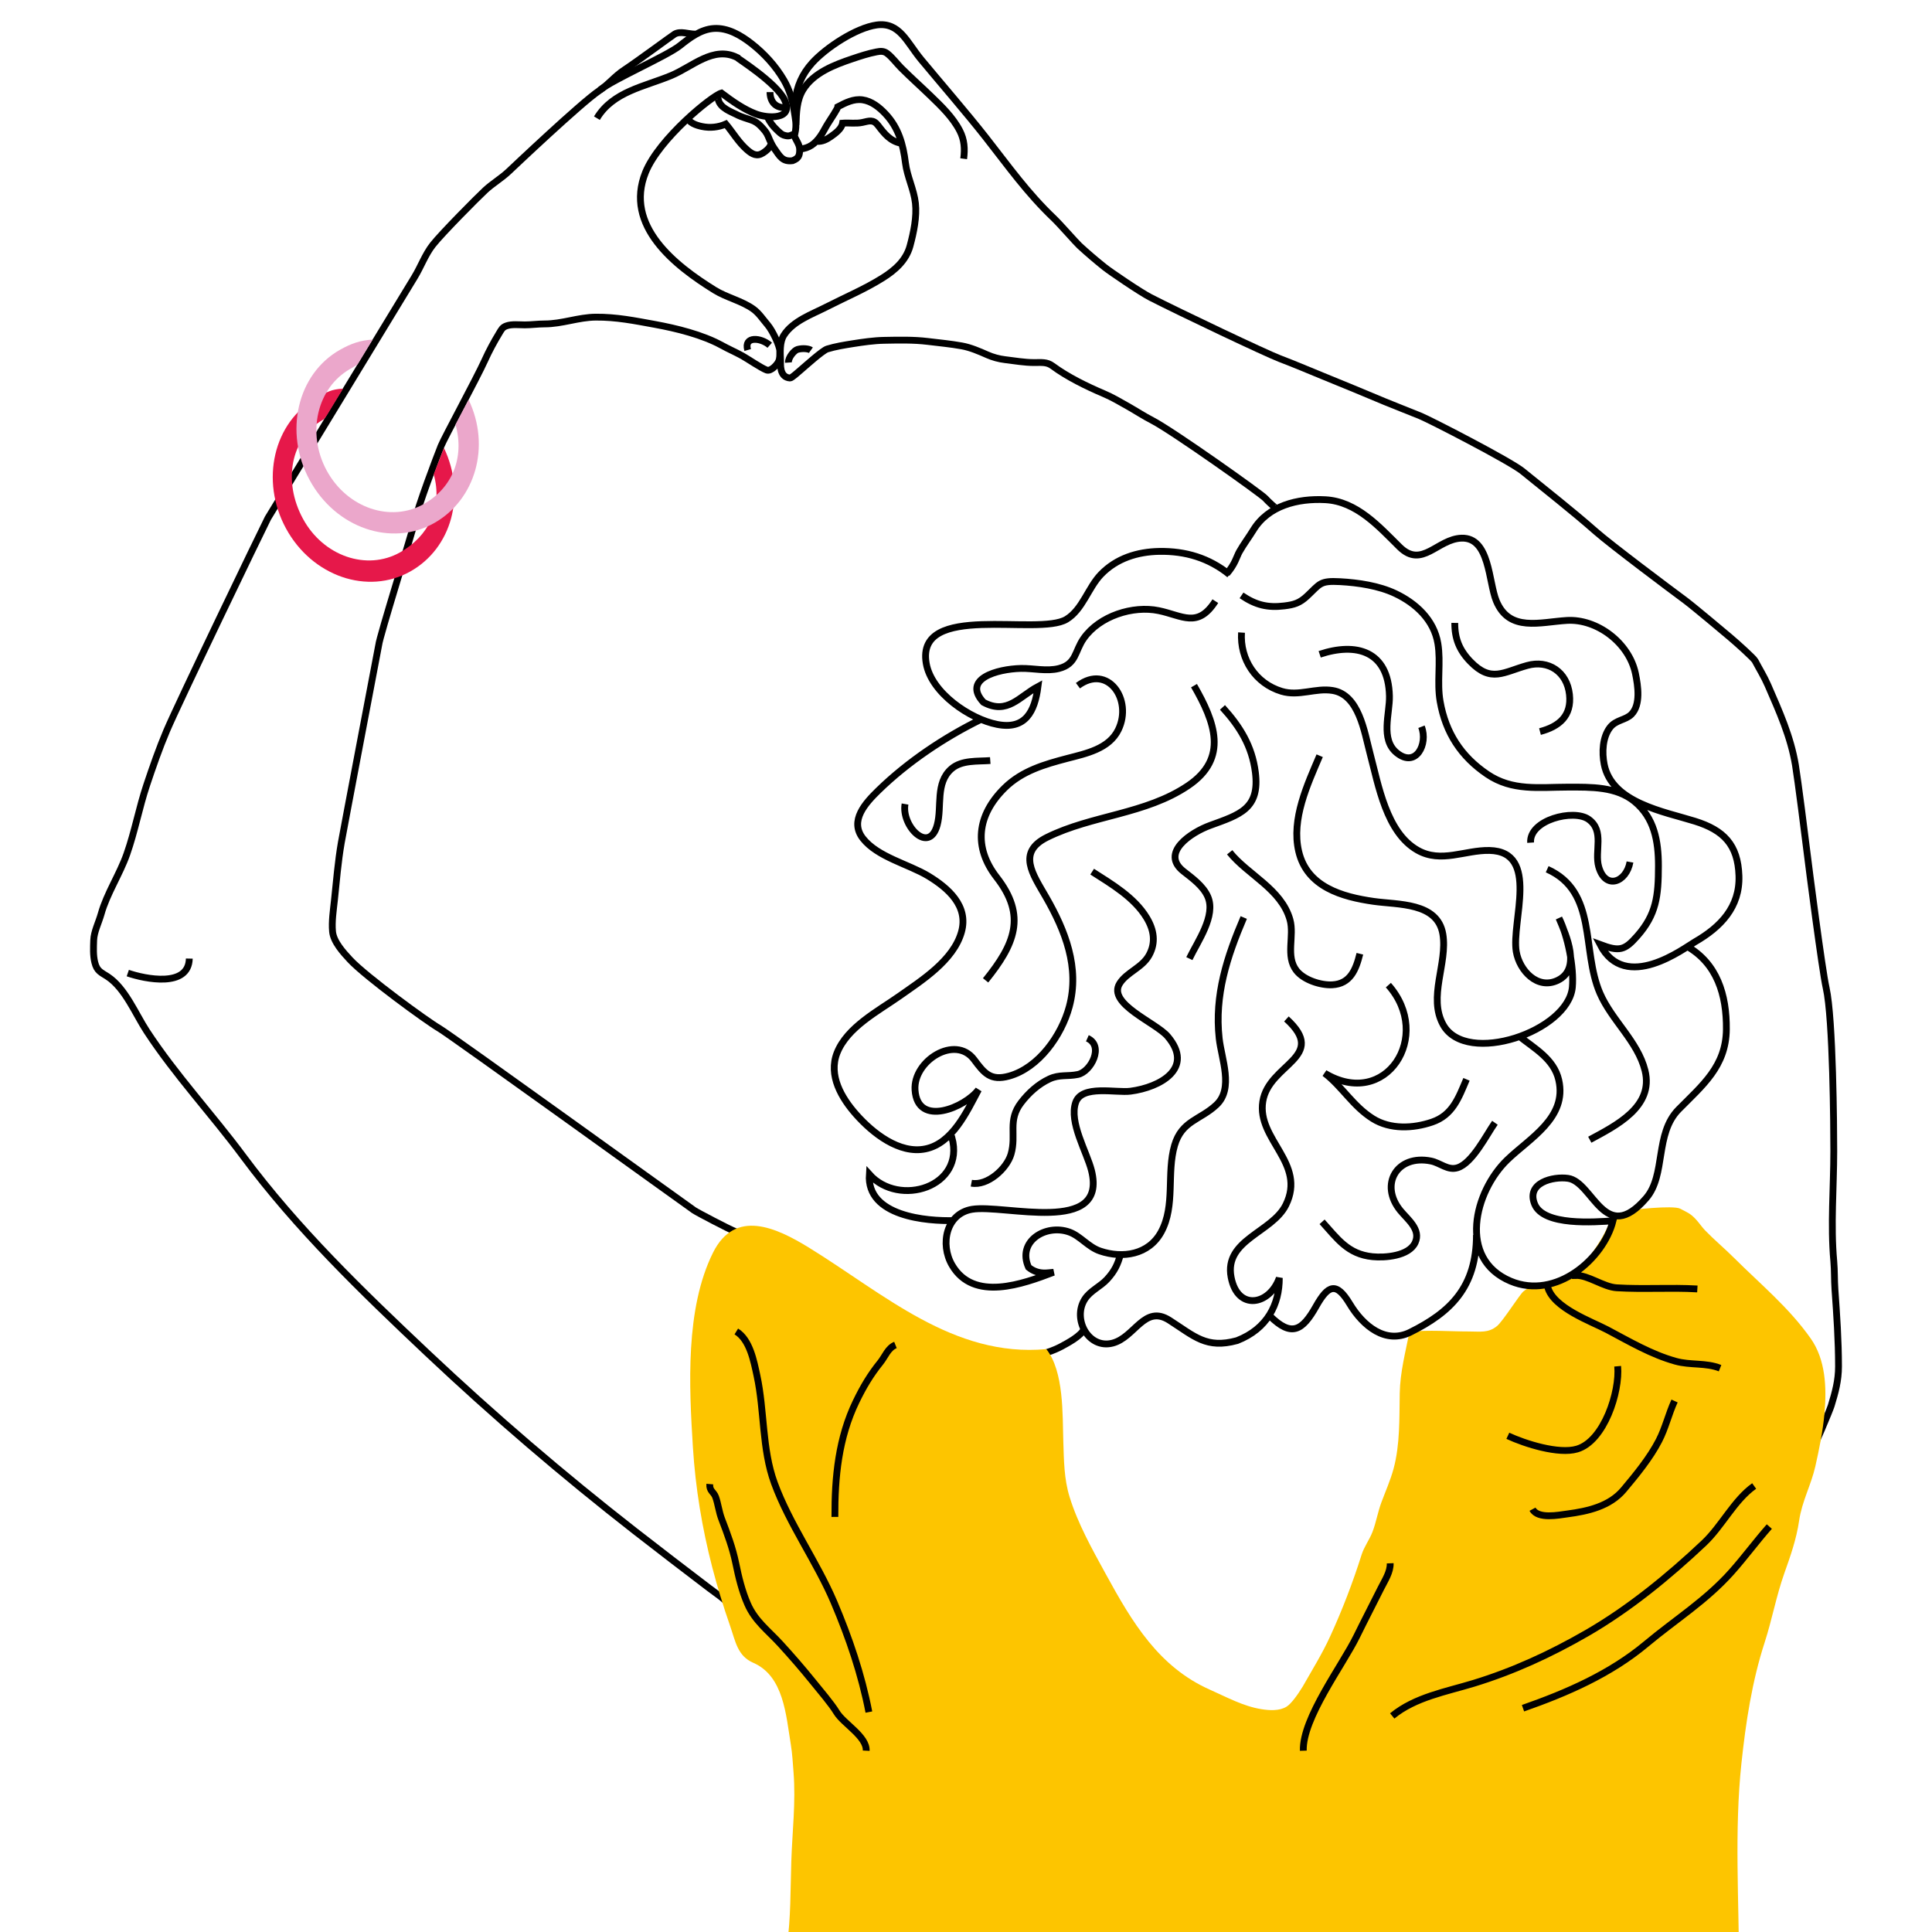
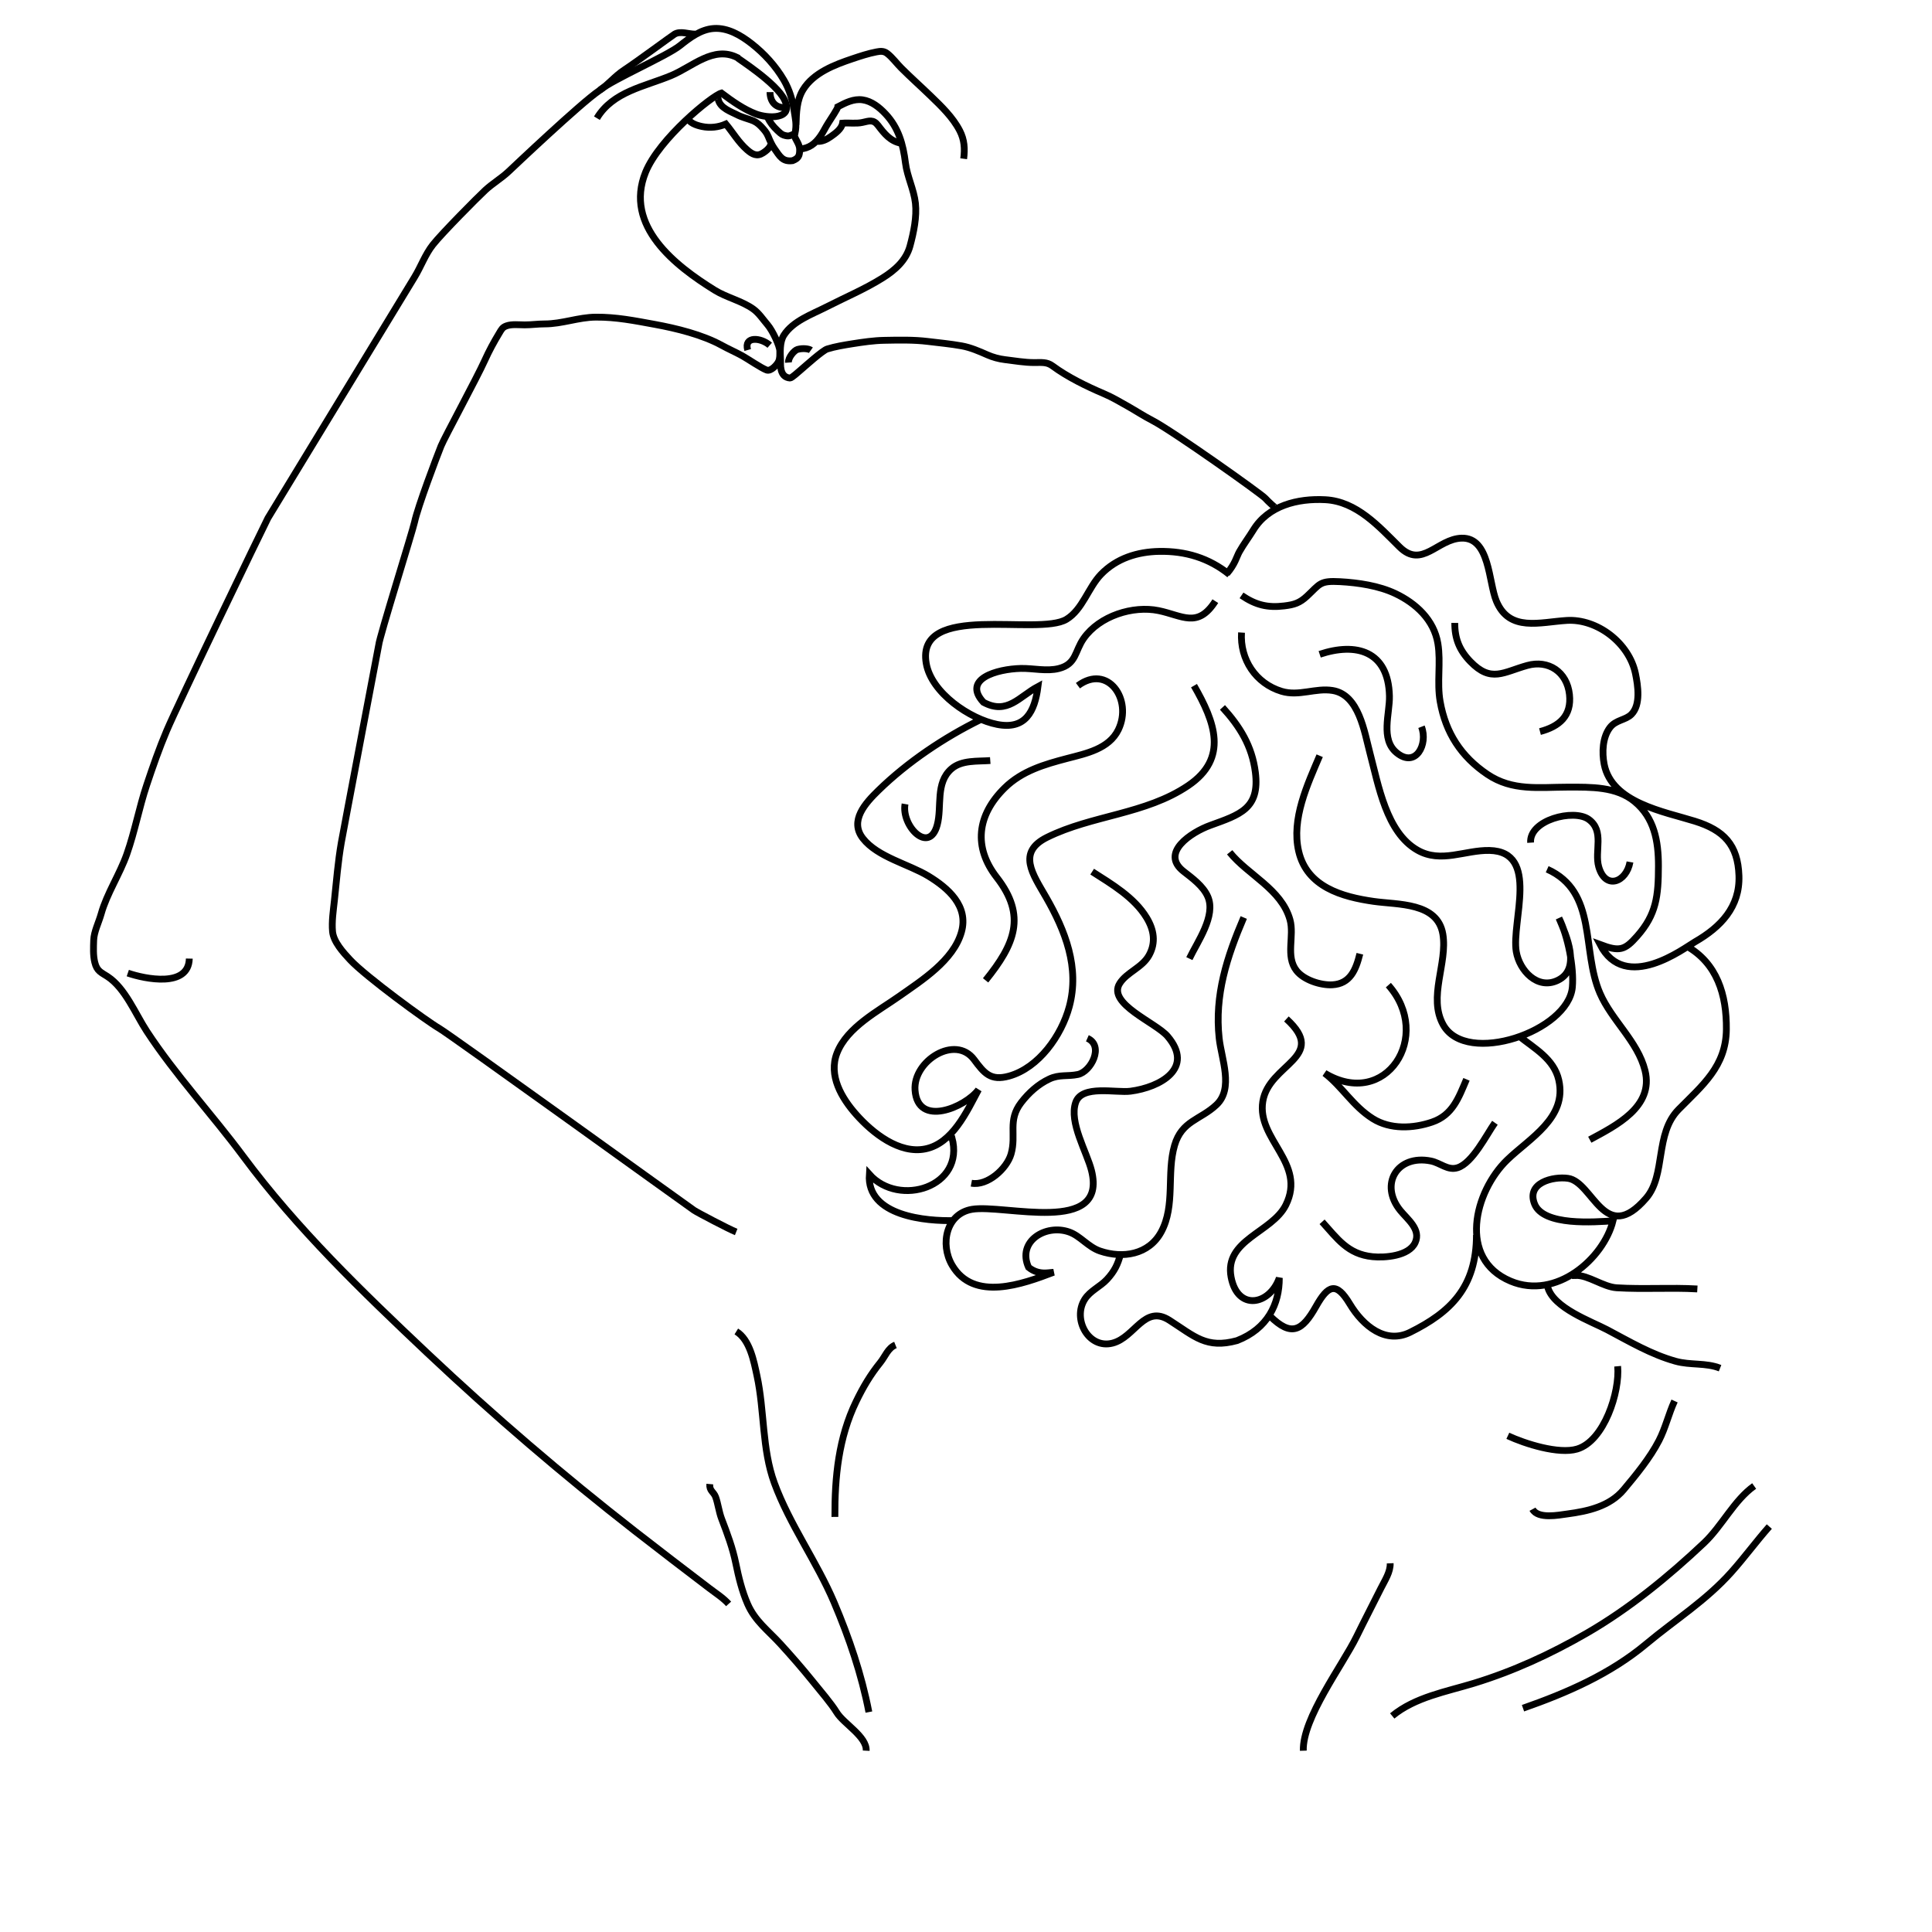
<svg xmlns="http://www.w3.org/2000/svg" xmlns:xlink="http://www.w3.org/1999/xlink" id="Ebene_1" x="0px" y="0px" width="283.465px" height="283.465px" viewBox="0 0 283.465 283.465" xml:space="preserve">
  <g>
    <path fill="none" stroke="#000000" d="M87.58,17.338c2.364-3.919,6.987-4.619,10.915-6.261c3.113-1.302,6.173-4.369,9.638-2.652   c0.019,0.117,5.755,3.676,6.981,6.244c1.407,2.95-2.52,2.686-4.173,2.063c-1.835-0.69-3.531-1.908-5.093-3.08   c-1.376,0.379-9.13,6.679-11.132,11.625c-3.187,7.875,4.383,13.725,10.131,17.29c1.74,1.081,4.008,1.577,5.673,2.777   c0.831,0.598,1.39,1.475,2.113,2.324c0.732,0.861,1.781,3.11,1.78,3.835c-0.002,0.557,0.039,1.021-0.174,1.516   c-0.201,0.467-1.121,1.51-1.766,1.272c-0.813-0.301-2.8-1.666-3.566-2.087c-1.022-0.562-1.975-0.966-3.003-1.531   c-2.84-1.562-6.67-2.503-9.847-3.083c-2.938-0.536-5.626-1.083-8.646-1.059c-2.562,0.019-4.93,0.998-7.523,0.995   c-0.991-0.001-1.907,0.143-2.898,0.141c-0.869-0.001-1.9-0.135-2.682,0.147c-0.592,0.212-0.72,0.505-1.059,1.065   c-0.774,1.278-1.498,2.608-2.126,4.004c-1.16,2.574-5.931,11.354-6.418,12.57c-0.593,1.479-3.401,8.877-3.887,11.168   c-0.272,1.285-5.15,16.849-5.252,18.01c0,0-5.186,27.254-5.489,28.996c-0.488,2.805-0.711,5.635-1.011,8.461   c-0.156,1.468-0.413,3.108-0.275,4.592c0.141,1.514,1.591,3.088,2.569,4.138c2.292,2.465,11.297,9.037,13.113,10.084   c1.605,0.928,36.229,25.9,37.36,26.676c0.457,0.312,5.098,2.752,6.179,3.182 M106.902,235.326   c-0.799-0.889-1.872-1.564-2.811-2.281c-3.65-2.783-7.3-5.566-10.92-8.391c-10.582-8.254-20.737-16.951-30.519-26.178   c-9.57-9.029-19.083-18.203-26.969-28.824c-4.597-6.191-9.923-11.893-14.154-18.355c-1.643-2.51-3.154-6.301-5.722-7.994   c-0.985-0.65-1.581-0.797-1.902-2.111c-0.257-1.049-0.191-2.166-0.159-3.237c0.039-1.252,0.744-2.608,1.099-3.877   c0.828-2.962,2.726-5.808,3.768-8.77c1.167-3.316,1.798-6.8,2.913-10.136c0.882-2.64,1.842-5.398,2.928-7.951   c1.778-4.179,13.842-29.207,14.854-31.199c0,0,20.767-34.144,21.502-35.344c0.953-1.559,1.562-3.322,2.697-4.764   c1.325-1.682,6.532-6.932,7.702-8.015c1.062-0.983,2.343-1.729,3.421-2.741c0.574-0.538,10.549-10.004,13.293-11.858   c1.401-0.947,2.229-2.094,3.684-3.048c1.821-1.194,7.053-5.064,7.369-5.244c0.883-0.503,1.982,0,3.06,0" />
-     <path fill="#E6184A" d="M50.339,57.021c-1.775,0.102-2.308,0.468-3.936,1.389c-6.271,3.542-8.261,12.105-4.442,19.125   c3.817,7.02,11.997,9.839,18.269,6.295c6.047-3.417,8.188-11.241,4.906-18.108l-1.502,3.869c1.37,4.849-0.78,9.105-4.923,11.445   c-4.893,2.765-11.275,0.565-14.254-4.912c-2.979-5.477-1.862-11.833,3.031-14.598c0.195-0.168,0.487-0.623,0.487-0.623   L50.339,57.021L50.339,57.021z" />
    <g>
      <defs>
        <rect id="SVGID_1_" width="283.465" height="283.465" />
      </defs>
      <clipPath id="SVGID_2_">
        <use xlink:href="#SVGID_1_" />
      </clipPath>
-       <path clip-path="url(#SVGID_2_)" fill="none" stroke="#000000" d="M151.697,198.756c0.527,0.145,1.695-0.252,2.22-0.426    c0.541-0.182,1.25-0.477,1.744-0.744c0.92-0.5,2.961-1.547,3.424-2.637 M116.656,14.786c0.274-2.151,1.042-3.924,2.495-5.538    c2.026-2.251,6.45-5.163,9.463-5.581c3.378-0.469,4.444,2.541,6.519,5.044c2.973,3.588,6.59,7.747,9.472,11.414    c3.409,4.338,6.075,8.149,10.054,11.94c0.849,0.808,3.216,3.517,3.703,3.968c1.213,1.122,2.422,2.148,3.706,3.175    c0.843,0.674,5.271,3.685,6.725,4.43c4.326,2.217,16.977,8.22,18.961,8.974l0,0c2.09,0.793,4.151,1.673,6.221,2.518    c3.086,1.261,6.171,2.523,9.241,3.819c0.577,0.244,4.389,1.756,5.116,2.051c1.541,0.624,13.255,6.673,15.044,8.131    c3.615,2.947,7.284,5.798,10.82,8.91c2.129,1.875,10.954,8.493,13.043,10.033c1.146,0.845,6.093,5.002,6.648,5.475l0,0    c1.007,0.855,3.412,3.015,3.619,3.407c0.63,1.193,1.341,2.334,1.881,3.577c1.671,3.846,3.354,7.558,4.046,11.751    c0.347,2.101,1.429,10.563,1.686,12.704c0.271,2.248,2.21,17.29,2.816,19.966c1.02,4.506,1.119,20.594,1.119,23.941    c0,5.35-0.484,10.814,0,16.145c0.125,1.377,0.07,2.754,0.17,4.15c0.269,3.754,0.525,7.537,0.525,11.303    c0,2.064-0.477,3.812-1.074,5.754c-0.201,0.654-2.46,6.113-2.958,6.686" />
-       <path clip-path="url(#SVGID_2_)" fill="#FDC500" d="M101.665,212.361c0.373,5.943,1.346,11.836,2.837,17.594    c0.751,2.898,1.63,5.762,2.615,8.588c0.814,2.332,1.084,4.414,3.411,5.428c4.473,1.951,4.792,7.682,5.501,11.979    c0,0.002,0,0.002,0.001,0.002c0.227,1.383,0.287,2.68,0.4,4.104c0.345,4.336-0.188,8.691-0.328,13.025    c-0.134,4.16-0.061,8.293-0.64,12.432l0,0c-0.178,1.266-1.121,3.35-0.928,4.582c0.221,1.406,2.193,2.275,3.329,2.762l0,0    c1.885,0.809,3.224,1.488,4.872,2.611c5.772,3.93,14.121,4.717,20.891,5.389c3.512,0.35,7.013,1.312,10.535,1.412    c2.482,0.068,5.056,0.006,7.518-0.021c10.182-0.117,20.423-0.285,30.601-0.637c8.235-0.281,16.36-0.812,24.611-0.807    c7.146,0.006,14.388,0.291,21.524-0.102c3.248-0.178,6.484-0.447,9.631-1.303c1.647-0.447,3.29-1.207,4.934-1.611    c0.131-0.033,1.969-0.391,2.073-0.504c0.905-0.98,0.104-6.932,0.104-8.396c0-9.957-0.708-20.277,0.349-30.188    c0.644-6.023,1.545-11.986,3.407-17.725c1.084-3.34,1.707-6.818,2.876-10.117c0.925-2.605,1.78-5.012,2.183-7.76    c0.419-2.852,1.763-5.23,2.382-7.975c0.57-2.539,1.104-5.174,1.333-7.73c0.346-3.861,0.155-7.92-2.016-11.008    c-3.194-4.541-7.323-7.916-11.223-11.803c-1.333-1.328-3.05-2.791-4.23-4.012c-0.452-0.467-0.862-1.064-1.304-1.564    c-0.875-0.99-1.375-1.121-2.402-1.67c-0.966-0.518-7.374,0.113-8.104,0.443c-0.746,0.336-1.344,1.145-2.116,1.182    c-0.854,2.527-3.548,6.463-5.618,8.102c-1.444,1.143-2.976,1.754-4.783,1.771c-1.027,0.01-1.593-0.021-2.37,0.639    c-0.582,0.49-3.021,4.398-3.895,5.1c-1.276,1.027-2.435,0.781-4.079,0.781c-2.875,0-5.896-0.254-8.744,0.043    c-0.586,2.959-1.376,5.922-1.432,9.014c-0.065,3.641,0.051,7.529-0.898,11.051c-0.464,1.721-1.184,3.324-1.802,4.986    c-0.526,1.416-0.761,2.916-1.301,4.318c-0.446,1.156-1.225,2.164-1.598,3.35c-1.268,4.029-2.856,8.162-4.63,12.02    c-1.183,2.57-2.565,4.768-4.01,7.322c-0.725,1.188-1.685,2.518-2.353,2.936c-1.067,0.666-2.534,0.564-3.711,0.375    c-2.661-0.426-5.088-1.764-7.529-2.848c-7.534-3.344-11.421-9.887-15.301-16.982c-1.977-3.615-4.091-7.355-5.312-11.326    c-0.814-2.654-0.823-5.336-0.915-8.09c-0.129-3.936,0.111-10.293-2.489-13.578c-13.636,1.252-23.846-8.133-34.843-14.898    c-4.816-2.963-10.834-5.732-14.059,0.732C100.516,192.008,101.106,203.451,101.665,212.361" />
    </g>
    <path fill="none" stroke="#000000" d="M180.399,84.306c-3.007-2.436-6.456-3.472-10.317-3.405   c-3.185,0.056-6.261,1.009-8.537,3.364c-1.891,1.958-2.697,5.158-5.066,6.597c-4.162,2.527-22.131-2.604-20.584,6.462   c0.744,4.364,6.459,8.195,10.415,8.964c4.121,0.803,5.503-1.838,5.984-5.558c-2.751,1.468-4.491,4.198-8.001,2.31   c-3.162-3.434,2.009-4.879,5.466-4.967c1.838-0.046,3.796,0.474,5.605,0.009c2.584-0.663,2.317-2.542,3.635-4.414   c2.334-3.316,7.238-4.85,10.992-4.078c3.478,0.715,5.74,2.658,8.324-1.388 M182.157,87.354c2.085,1.417,3.829,1.842,6.266,1.546   c1.473-0.179,2.264-0.425,3.36-1.447c1.911-1.781,1.825-2.277,4.846-2.109c2.659,0.147,5.684,0.596,8.106,1.746   c2.995,1.422,5.661,3.85,6.233,7.332c0.459,2.79-0.164,5.671,0.329,8.493c0.806,4.604,3.078,8.091,6.933,10.695   c3.674,2.482,7.575,1.884,11.773,1.878c3.453-0.005,7.146-0.093,9.831,2.122c2.871,2.369,3.499,5.762,3.494,9.442   c-0.006,4.432-0.308,7.107-3.119,10.297c-1.834,2.081-2.58,2.304-5.447,1.233c3.701,7.167,12.355,0.51,13.924-0.391   c3.774-2.169,6.609-5.118,6.456-9.696c-0.153-4.545-2.219-6.684-6.471-8.01c-4.525-1.411-12.186-2.696-13.302-8.34   c-0.347-1.756-0.243-3.969,0.837-5.391c0.877-1.154,2.306-1.078,3.167-1.955c1.374-1.4,0.957-4.171,0.583-5.975   c-0.936-4.503-5.64-8.061-10.067-7.793c-3.931,0.237-8.433,1.744-10.342-2.843c-1.161-2.79-0.951-9.343-5.087-9.23   c-3.565,0.098-5.816,4.551-9.119,1.287c-3.014-2.979-6.287-6.675-10.872-6.925c-4.097-0.223-8.392,0.871-10.574,4.438   c-0.66,1.077-1.426,2.081-2.056,3.197c-0.406,0.72-0.607,1.793-1.838,3.21 M143.906,105.563   c-5.346,2.616-10.751,6.243-15.028,10.413c-1.892,1.845-4.294,4.443-2.269,7.036c2.148,2.75,6.726,3.777,9.603,5.526   c2.896,1.76,5.916,4.384,4.859,8.187c-1.167,4.197-5.849,7.128-9.133,9.445c-3.094,2.184-7.631,4.531-9.123,8.309   c-1.308,3.311,0.666,6.631,2.808,9.043c2.401,2.707,6.311,5.832,10.155,5.045c3.958-0.811,6.06-5.441,7.788-8.691   c-1.923,2.58-8.941,5.604-9.312,0.051c-0.284-4.271,5.906-8.168,8.668-4.461c1.477,1.982,2.41,3.174,5.13,2.418   c4.355-1.213,7.693-5.953,8.832-10.174c1.552-5.746-0.589-11.164-3.409-16.075c-1.941-3.377-4.3-6.583,0.164-8.787   c6.61-3.264,14.438-3.353,20.695-7.584c5.952-4.026,3.904-9.357,0.851-14.661 M182.157,92.81c-0.245,3.926,2.073,7.467,5.877,8.619   c2.552,0.773,4.98-0.531,7.495-0.119c3.875,0.632,4.644,6.068,5.48,9.216c1.243,4.67,2.389,11.6,6.962,14.209   c3.458,1.972,6.97-0.036,10.568,0.044c7.437,0.167,3.185,10.465,3.928,14.85c0.469,2.759,3.104,5.634,6.081,4.208   c3.506-1.682,1.257-6.593,0.184-9.133c1.292,2.6,2.23,7.207,1.966,10.135c-0.586,6.469-15.521,11.596-18.935,5.545   c-2.294-4.068,0.653-9.051-0.066-13.329c-0.788-4.684-6.577-4.29-10.164-4.805c-4.61-0.661-9.773-2.11-10.989-7.343   c-1.099-4.728,1.283-9.804,3.081-14.028 M160.244,127.887c2.858,1.832,6.172,3.764,7.99,6.761c1.072,1.771,1.39,3.635,0.357,5.504   c-1.015,1.838-3.278,2.49-4.313,4.148c-1.856,2.975,5.305,5.721,7.028,7.744c3.992,4.684-1.071,7.488-5.438,8.057   c-2.159,0.281-7.136-0.984-8.046,1.658c-1.003,2.912,1.637,7.252,2.324,9.988c2.4,9.568-12.836,4.893-17.526,5.684   c-3.782,0.637-4.734,5.1-2.93,8.191c3.169,5.428,10.395,2.76,14.878,1.051c-0.757,0.033-2.18,0.459-3.656-0.729   c-1.716-3.801,2.495-6.414,5.973-5.178c1.616,0.574,2.767,2.193,4.51,2.785c3.336,1.135,7.165,0.543,8.979-2.805   c2.1-3.873,0.762-8.605,1.961-12.703c1.061-3.621,3.764-3.713,6.137-5.939c2.562-2.4,0.74-6.744,0.408-9.75   c-0.703-6.354,1.146-11.981,3.604-17.736 M247.434,138.8c4.494,2.527,5.913,7.153,5.861,12.233   c-0.056,5.432-3.515,8.207-7.003,11.742c-3.534,3.58-1.832,9.619-4.767,13.02c-6.115,7.086-7.779-2.395-11.474-2.91   c-2.167-0.305-6.146,0.637-4.896,3.768c1.312,3.283,8.9,2.629,11.505,2.473c-1.383,5.527-8.34,11.656-15.029,8.842   c-7.78-3.277-5.313-13.117-0.496-17.783c3.286-3.18,8.829-6.17,7.57-11.715c-0.708-3.121-3.595-4.654-5.875-6.488 M139.028,166.865   c0.223-0.059,0.437-0.043,0.642,0.055c1.967,7.213-7.736,10.279-12.122,5.375c-0.422,6.186,8.446,6.902,12.455,6.785    M158.155,100.605c4.385-3.262,8.057,2.044,5.934,6.45c-1.367,2.836-4.789,3.509-7.502,4.22c-3.328,0.872-6.633,1.826-9.176,4.324   c-4.099,4.026-4.592,8.73-1.172,13.124c4.411,5.666,2.629,9.84-1.631,15.115 M164.422,183.941c-0.4,1.559-0.909,2.588-2.007,3.775   c-0.987,1.066-2.455,1.656-3.257,2.91c-1.857,2.9,0.55,7.355,4.084,6.438c3.284-0.854,4.661-5.713,8.344-3.348   c3.706,2.379,5.414,4.205,9.913,2.979c4.472-1.742,6.223-5.355,6.202-9.189c-1.418,3.988-6.112,4.891-7.07-0.105   c-1.055-5.504,6.027-6.561,8.029-10.604c3.045-6.15-4.274-9.594-3.383-15.182c0.888-5.568,9.664-6.469,3.468-12.115    M227.004,127.533c7.413,3.321,5.001,11.833,7.738,18.18c1.724,3.998,5.548,7.07,6.617,11.355c1.332,5.336-4.295,8.09-8.105,10.154    M213.447,91.393c-0.012,2.301,0.674,4.003,2.284,5.668c3.047,3.151,4.858,1.544,8.348,0.576c3.116-0.865,5.833,0.939,6.194,4.257   c0.345,3.168-1.528,4.705-4.324,5.444 M179.364,103.79c2.549,2.794,4.334,5.655,4.824,9.514c0.681,5.36-2.283,6.219-6.608,7.79   c-2.83,1.027-7.388,4.028-3.937,6.746c1.265,0.997,2.892,2.146,3.574,3.733c1.21,2.807-1.518,6.574-2.713,9.075 M132.788,117.968   c-0.562,3.219,3.537,7.439,4.719,3.083c0.731-2.693-0.31-6.177,2.095-8.255c1.514-1.308,3.836-1.066,5.691-1.207 M193.626,95.999   c5.339-1.784,10.083-0.518,10.234,6.129c0.058,2.588-1.352,6.327,1.052,8.31c2.814,2.322,4.645-1.256,3.649-3.809 M224.572,123.637   c-0.216-3.349,6.328-4.976,8.503-3.431c2.389,1.697,0.833,4.667,1.491,6.97c0.986,3.45,4.062,2.278,4.589-0.704 M180.419,125.05   c2.656,3.313,7.579,5.384,8.847,9.885c0.677,2.397-0.692,5.354,0.95,7.465c1.089,1.4,3.572,2.184,5.259,2.092   c2.634-0.143,3.467-2.213,4.047-4.557 M216.626,181.18c0,7.725-3.844,11.371-9.728,14.293c-3.573,1.773-6.887-0.881-8.86-4.162   c-1.973-3.281-3.163-2.805-4.948,0.363c-2.022,3.596-3.617,4.525-6.761,1.412 M203.703,144.539   c6.611,7.445-0.366,18.334-9.351,12.918c2.591,1.986,4.152,4.842,7.066,6.672c2.562,1.605,5.913,1.455,8.708,0.5   c2.987-1.021,3.864-3.498,5.039-6.27 M142.518,173.598c2.342,0.443,5.199-2.109,5.823-4.266c0.825-2.852-0.547-4.914,1.482-7.555   c1.108-1.441,2.497-2.703,4.146-3.473c1.474-0.688,2.669-0.34,4.175-0.656c1.926-0.402,3.9-4.203,1.396-5.312 M193.979,179.266   c2.243,2.469,3.759,4.754,7.404,5.117c1.791,0.178,5.34-0.072,6.255-2.074c0.881-1.922-1.114-3.389-2.185-4.705   c-3.109-3.824-0.481-8.264,4.497-7.26c1.381,0.279,2.469,1.432,3.896,0.99c2.202-0.68,4.261-4.861,5.49-6.6 M131.381,197.336   c-1.1,0.438-1.511,1.693-2.214,2.564c-1.458,1.805-2.514,3.584-3.548,5.719c-2.588,5.336-3.149,11.105-3.122,16.945    M108.033,195.352c1.994,1.223,2.574,4.383,3.027,6.473c1.12,5.166,0.727,10.775,2.555,15.762c2.23,6.086,6.22,11.535,8.765,17.521   c2.206,5.195,4.026,10.533,5.104,16.09 M257.373,218.027c-2.939,2.088-4.72,5.869-7.363,8.365   c-5.185,4.896-10.997,9.648-17.156,13.205c-5.31,3.066-10.777,5.592-16.615,7.377c-4.045,1.236-8.608,2.021-11.97,4.791    M259.597,223.979c-1.911,2.164-3.614,4.492-5.54,6.656c-3.756,4.217-8.25,6.994-12.501,10.547   c-5.308,4.439-11.657,7.195-18.1,9.449 M221.232,210.66c2.522,1.174,7.457,2.746,10.164,1.943c3.978-1.184,6.29-8.416,5.95-12.148    M224.852,221.432c0.797,1.482,3.845,0.863,5.098,0.697c3.021-0.4,6.232-1.115,8.277-3.559c1.839-2.197,3.857-4.648,5.178-7.209   c0.954-1.848,1.418-3.914,2.287-5.807 M227.076,188.832c0.829,3.084,6.43,5.051,8.729,6.268c3.27,1.73,6.465,3.625,10.042,4.623   c2.183,0.609,4.432,0.188,6.522,1.018 M231.247,186.85c0.135,0.225-0.039-0.162-0.071,0.283c1.846-0.07,4.046,1.689,6.024,1.812   c3.947,0.244,7.902-0.059,11.837,0.172 M127.09,256.865c0.105-2.082-3.312-3.959-4.331-5.621c-0.825-1.346-2.398-3.162-3.546-4.588   c-1.523-1.889-3.071-3.662-4.72-5.469c-1.766-1.934-3.711-3.342-4.805-5.852c-0.825-1.893-1.311-3.914-1.734-5.975   c-0.462-2.25-1.232-4.309-2.077-6.514c-0.396-1.033-0.526-2.234-0.881-3.209c-0.278-0.764-0.944-0.895-0.856-1.893    M203.971,229.369c0.049,1.27-0.797,2.531-1.34,3.617c-1.189,2.379-2.416,4.736-3.587,7.125   c-2.068,4.221-7.963,11.994-7.821,16.754 M88.009,13.228c1.879-1.561,9.839-5.01,11.747-6.532c1.446-1.155,3.066-2.387,4.967-2.517   c2.042-0.14,3.965,0.99,5.531,2.212c1.871,1.459,3.55,3.293,4.758,5.36c0.818,1.401,1.289,2.964,1.513,4.573   c0.152,1.094,0.414,1.888,0.112,3.282c-0.709,0.307-0.882,0.412-1.389,0.29c-0.412-0.1-0.556-0.148-1.166-0.733   c-0.708-0.679-1.059-1.135-1.475-1.967 M109.702,51.356c-0.602-2.07,1.935-1.846,3.234-0.702 M105.253,14.502   c0.037,0.009,0.075,0.018,0.112,0.027c0.268,1.373,1.939,1.857,2.99,2.416c0.27,0.143,1.476,0.544,1.785,0.638   c0.596,0.183,1.108,0.528,1.531,0.983c0.451,0.486,0.797,0.854,1.047,1.47c0.244,0.602,0.525,1.239,0.9,1.768   c0.783,1.105,1.184,1.968,2.67,1.77c0.889-0.349,1.037-0.744,1.039-1.61c0.003-0.848-0.626-1.418-0.827-2.215 M112.977,13.513   c0.006,1.347,0.756,2.281,2.076,2.269 M100.803,17.192c0.303,0.849,1.376,1.198,2.192,1.368c1.185,0.247,2.415,0.115,3.5-0.361   c1.061,1.274,1.863,2.688,3.137,3.796c0.747,0.649,1.432,1.015,2.312,0.451c0.438-0.28,0.873-0.63,1.104-1.113   c0.037-0.01,0.074-0.018,0.112-0.028 M187.288,74.598c-0.089,0.026-1.27-1.061-1.647-1.489   c-0.548-0.623-13.562-9.863-16.565-11.417c-1.281-0.663-2.404-1.407-3.642-2.108c-1.139-0.644-2.253-1.302-3.45-1.811   c-2.509-1.065-5.357-2.453-7.562-4.086l0,0c-0.824-0.61-1.627-0.49-2.673-0.491c-1.478,0-2.849-0.259-4.312-0.429   c-0.851-0.1-1.779-0.354-2.56-0.699c-1.182-0.523-2.481-1.088-3.776-1.319c-1.659-0.297-3.303-0.449-4.969-0.652   c-2.119-0.259-4.29-0.201-6.429-0.163c-1.499,0.026-3.114,0.264-4.593,0.496c-1.227,0.194-2.568,0.412-3.735,0.774   c-0.701,0.219-3.247,2.53-3.913,3.092c-0.287,0.241-1.32,1.184-1.541,1.169c-1.63-0.115-1.38-2.155-1.398-2.574   c-0.049-1.134-0.153-2.701,0.484-3.702l0,0c1.342-2.108,4.121-3.065,6.282-4.172c2.737-1.399,5.602-2.599,8.213-4.239   c1.79-1.124,3.441-2.554,4.018-4.694c0.535-1.986,1.015-4.26,0.793-6.273c-0.221-2-1.212-3.894-1.461-5.891   c-0.343-2.752-1.009-5.17-2.937-7.217c-0.901-0.957-2.035-1.868-3.362-2.056c-1.3-0.183-2.496,0.425-3.618,1.015   c-0.012,0.242-1.018,1.775-1.416,2.388c-0.403,0.622-0.715,1.307-1.139,1.914c-0.792,1.135-1.651,1.796-3.03,1.91 M116.795,18.33   c0.056-1.77,0.083-3.62,1.035-5.171c1.531-2.49,4.64-3.662,7.243-4.539c1.147-0.387,2.324-0.775,3.514-1.004   c0.59-0.112,1.081-0.159,1.578,0.223c0.762,0.585,1.38,1.452,2.06,2.131c1.399,1.396,2.871,2.71,4.292,4.081   c1.578,1.522,3.273,3.141,4.297,5.125c0.688,1.333,0.769,2.651,0.577,4.115 M119.847,20.74c0.76,0.07,1.446-0.273,2.05-0.7   c0.655-0.464,1.576-1.114,1.727-1.972c0.972-0.076,1.954,0.106,2.912-0.104c0.989-0.218,1.59-0.486,2.291,0.433   c0.942,1.233,1.8,2.33,3.392,2.627 M115.683,53.196c-0.056-0.765,0.879-1.806,1.327-1.927c0.829-0.228,1.686-0.086,1.964,0.112    M18.75,142.771c2.524,0.869,8.931,2.188,9.024-2.126" />
-     <path fill="#EBA7CB" d="M54.678,49.821c-1.775,0.101-3.17,0.582-4.797,1.502c-6.272,3.542-8.261,12.105-4.443,19.126   s11.997,9.838,18.269,6.294c6.047-3.415,8.327-11.24,5.045-18.106l-1.919,3.656c1.37,4.849-0.502,9.317-4.646,11.658   c-4.893,2.764-11.274,0.565-14.253-4.912S46.507,56.881,51.4,54.116c0.503-0.284,0.524-0.326,1.053-0.639L54.678,49.821   L54.678,49.821z" />
  </g>
</svg>